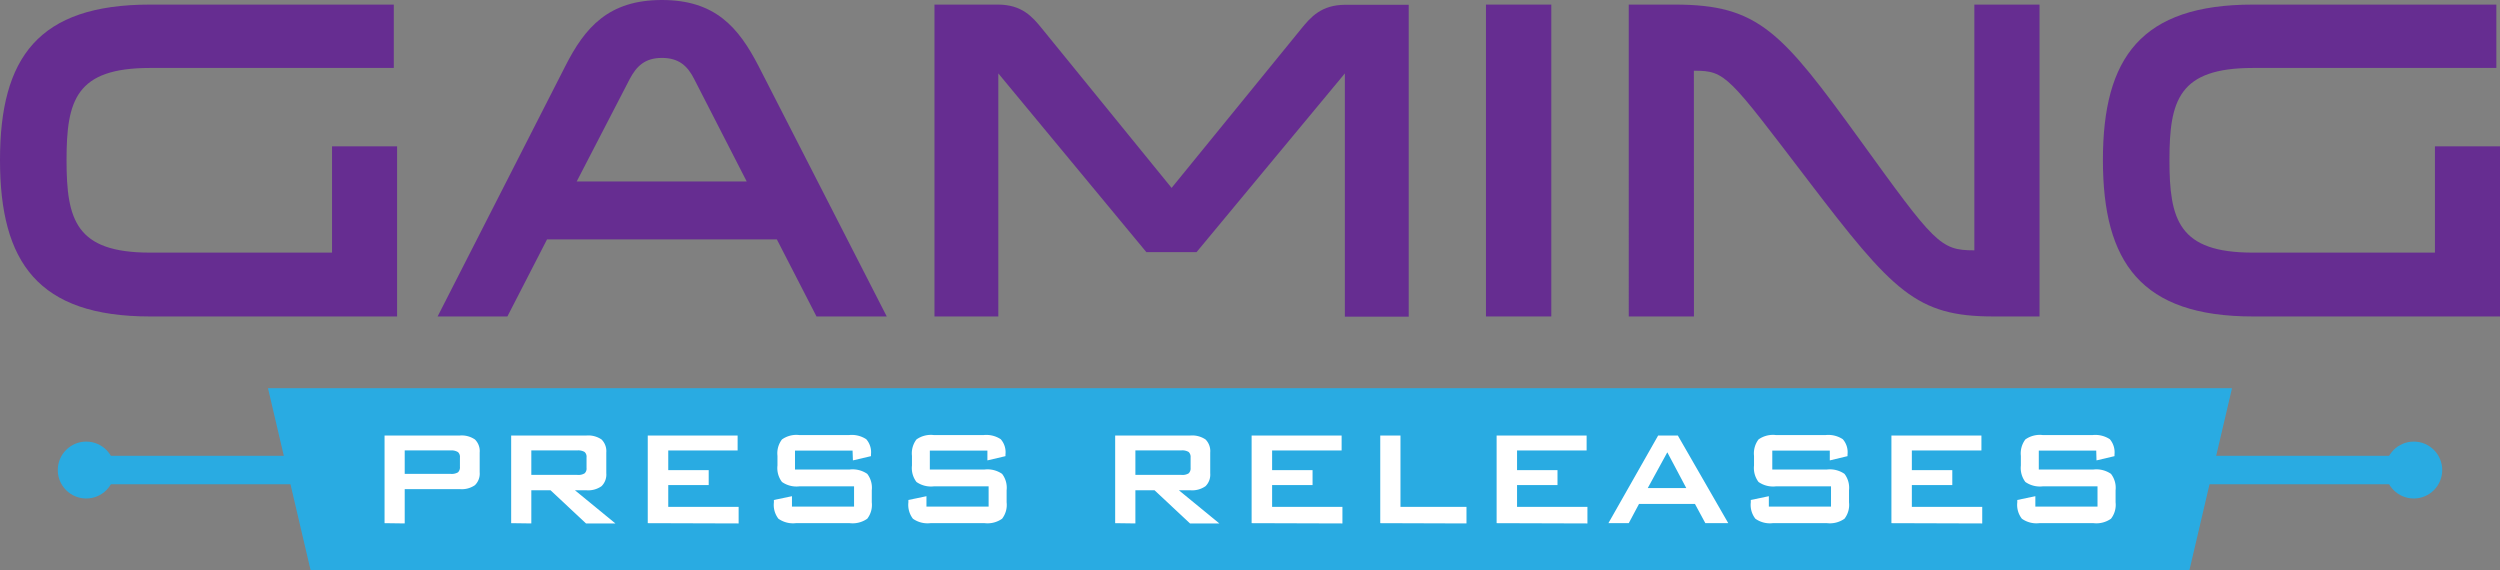
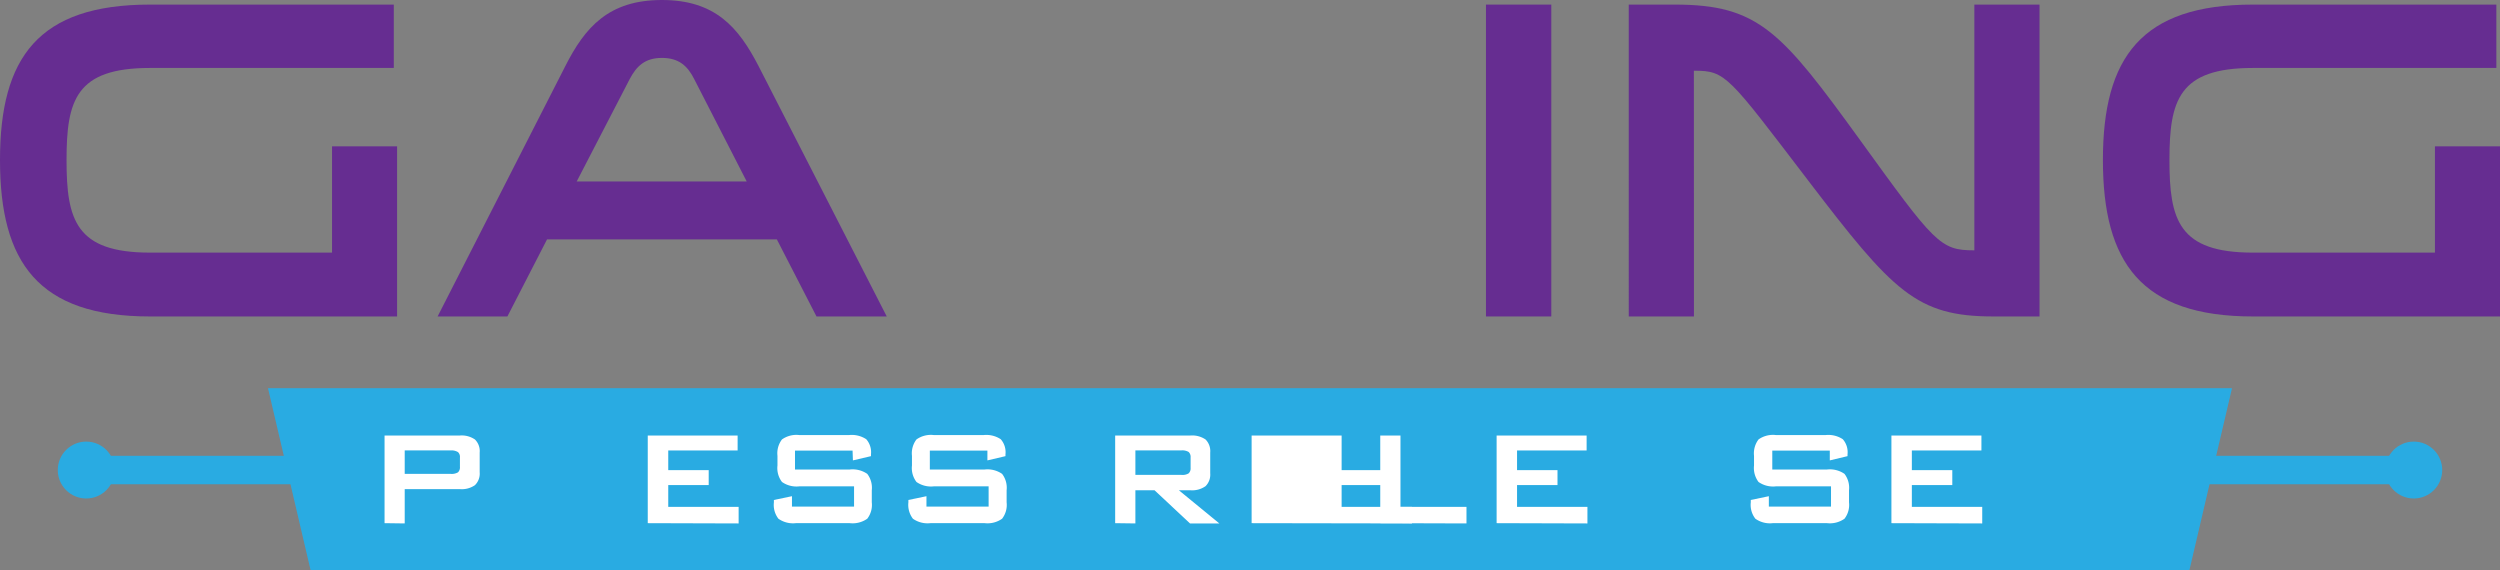
<svg xmlns="http://www.w3.org/2000/svg" id="Layer_1" data-name="Layer 1" viewBox="0 0 370.82 84.58" version="1.1" width="370.82" height="84.58">
  <rect x="0" y="0" width="370.82" height="84.58" fill="#808080" stroke="none" />
  <defs id="defs4">
    <style id="style2">.cls-1{fill:#29abe2;}.cls-2{fill:#662d91;}.cls-3{fill:#fff;}</style>
  </defs>
  <title id="title6">102</title>
  <rect class="cls-1" x="11.48" y="67.61" width="347.87" height="4.22" id="rect8" />
  <path class="cls-2" d="M 58.9,21.71 V 46.94 H 22.25 C 5.68,46.94 0,38.94 0,23.74 0,8.54 5.68,0.68 22.25,0.68 h 36.16 v 9.4 H 22.25 c -11,0 -12.38,4.8 -12.38,13.66 0,8.86 1.36,13.73 12.38,13.73 h 27 V 21.71 Z" id="path10" />
  <path class="cls-2" d="M 131.53,46.94 H 121.11 L 115.23,35.51 H 81.14 L 75.26,46.94 H 64.91 L 83.85,9.81 C 86.76,4.06 90.27,0 98.18,0 c 7.91,0 11.37,4.06 14.34,9.81 z M 102.99,11.77 c -1,-2 -2.3,-3.18 -4.81,-3.18 -2.51,0 -3.78,1.22 -4.8,3.18 l -7.84,15.15 h 25.22 z" id="path12" />
-   <path class="cls-2" d="m 148.08,10.89 v 36.05 h -9.47 V 0.68 h 9.4 c 3.59,0 5.14,1.83 6.56,3.58 l 19.21,23.61 19.21,-23.58 c 1.42,-1.75 3,-3.58 6.56,-3.58 h 9.4 v 46.26 h -9.47 V 10.89 l -22,26.51 h -7.44 z" id="path14" />
  <path class="cls-2" d="m 230.1,0.68 v 46.26 h -9.69 V 0.68 Z" id="path16" />
  <path class="cls-2" d="m 251.26,46.94 h -9.67 V 0.68 h 6.82 c 12.45,0 15.83,4 27.53,20.15 11,15.22 11.84,16.3 16.84,16.3 h 0.07 V 0.68 h 9.67 v 46.26 h -6.83 c -11.43,0 -14.88,-3.65 -27.53,-20.22 C 256.33,11.23 255.99,10.49 251.32,10.49 h -0.07 z" id="path18" />
  <path class="cls-2" d="m 370.82,21.71 v 25.23 h -36.65 c -16.57,0 -22.25,-8 -22.25,-23.2 0,-15.2 5.68,-23.06 22.25,-23.06 h 36.11 v 9.4 h -36.11 c -11,0 -12.38,4.8 -12.38,13.66 0,8.86 1.35,13.73 12.38,13.73 h 27 V 21.71 Z" id="path20" />
  <polygon class="cls-1" points="54.34,215.29 345.66,215.29 339.34,242.29 60.66,242.29 " id="polygon22" transform="translate(-14.59,-157.71)" />
  <path class="cls-3" d="m 57.04,77.6 v -13 H 68.2 a 3.47,3.47 0 0 1 2.25,0.59 2.42,2.42 0 0 1 0.7,1.94 v 2.91 a 2.39,2.39 0 0 1 -0.7,1.92 3.41,3.41 0 0 1 -2.25,0.59 h -8.17 v 5.09 z m 9.81,-10.79 h -6.82 v 3.48 h 6.82 a 1.83,1.83 0 0 0 1.08,-0.23 1,1 0 0 0 0.29,-0.81 v -1.39 a 0.94,0.94 0 0 0 -0.29,-0.8 1.83,1.83 0 0 0 -1.08,-0.25 z" id="path24" />
-   <path class="cls-3" d="m 75.82,77.6 v -13 h 11.16 a 3.48,3.48 0 0 1 2.25,0.59 2.45,2.45 0 0 1 0.7,1.94 v 3.06 a 2.42,2.42 0 0 1 -0.7,1.92 3.42,3.42 0 0 1 -2.25,0.61 h -1.7 l 6,4.92 h -4.36 l -5.26,-4.92 h -2.85 v 4.92 z m 9.81,-10.79 h -6.82 v 3.63 h 6.82 a 1.76,1.76 0 0 0 1.08,-0.23 0.94,0.94 0 0 0 0.29,-0.8 v -1.57 a 0.94,0.94 0 0 0 -0.29,-0.8 1.83,1.83 0 0 0 -1.08,-0.23 z" id="path26" />
  <path class="cls-3" d="m 96.08,77.6 v -13 h 13.33 v 2.22 H 99.12 v 2.91 h 6 v 2.22 h -6 v 3.23 h 10.44 v 2.46 z" id="path28" />
  <path class="cls-3" d="m 126.46,66.84 h -8.54 v 2.8 h 8.13 a 3.82,3.82 0 0 1 2.59,0.65 3.38,3.38 0 0 1 0.67,2.43 v 1.79 a 3.35,3.35 0 0 1 -0.67,2.43 3.76,3.76 0 0 1 -2.59,0.66 h -8 a 3.76,3.76 0 0 1 -2.59,-0.66 3.35,3.35 0 0 1 -0.67,-2.43 v -0.35 l 2.68,-0.56 v 1.54 h 9.21 v -3 h -8.13 a 3.74,3.74 0 0 1 -2.56,-0.65 3.39,3.39 0 0 1 -0.67,-2.44 v -1.44 a 3.38,3.38 0 0 1 0.67,-2.43 3.69,3.69 0 0 1 2.56,-0.65 h 7.41 a 3.89,3.89 0 0 1 2.53,0.62 2.92,2.92 0 0 1 0.7,2.24 v 0.27 l -2.68,0.63 z" id="path30" />
  <path class="cls-3" d="m 146.46,66.84 h -8.54 v 2.8 h 8.14 a 3.8,3.8 0 0 1 2.58,0.65 3.38,3.38 0 0 1 0.67,2.43 v 1.79 a 3.35,3.35 0 0 1 -0.67,2.43 3.74,3.74 0 0 1 -2.58,0.66 H 138 a 3.76,3.76 0 0 1 -2.59,-0.66 3.39,3.39 0 0 1 -0.67,-2.43 v -0.35 l 2.68,-0.56 v 1.54 h 9.22 v -3 h -8.14 a 3.74,3.74 0 0 1 -2.56,-0.65 3.39,3.39 0 0 1 -0.67,-2.44 v -1.44 a 3.38,3.38 0 0 1 0.67,-2.43 3.69,3.69 0 0 1 2.56,-0.65 h 7.41 a 3.89,3.89 0 0 1 2.53,0.62 2.92,2.92 0 0 1 0.7,2.24 v 0.27 l -2.68,0.63 z" id="path32" />
  <path class="cls-3" d="m 165.41,77.6 v -13 h 11.15 a 3.52,3.52 0 0 1 2.26,0.59 2.45,2.45 0 0 1 0.69,1.94 v 3.06 a 2.42,2.42 0 0 1 -0.69,1.92 3.45,3.45 0 0 1 -2.26,0.61 h -1.7 l 6,4.92 h -4.35 l -5.26,-4.92 h -2.84 v 4.92 z m 9.81,-10.79 h -6.81 v 3.63 h 6.82 a 1.76,1.76 0 0 0 1.08,-0.23 1,1 0 0 0 0.29,-0.8 v -1.57 a 1,1 0 0 0 -0.29,-0.8 1.83,1.83 0 0 0 -1.11,-0.23 z" id="path34" />
-   <path class="cls-3" d="m 185.65,77.6 v -13 H 199 v 2.22 h -10.31 v 2.91 h 6 v 2.22 h -6 v 3.23 h 10.43 v 2.46 z" id="path36" />
+   <path class="cls-3" d="m 185.65,77.6 v -13 H 199 v 2.22 v 2.91 h 6 v 2.22 h -6 v 3.23 h 10.43 v 2.46 z" id="path36" />
  <path class="cls-3" d="m 204.73,77.6 v -13 h 3 v 10.58 h 9.79 v 2.46 z" id="path38" />
  <path class="cls-3" d="m 221.99,77.6 v -13 h 13.35 v 2.22 h -10.32 v 2.91 h 6 v 2.22 h -6 v 3.23 h 10.44 v 2.46 z" id="path40" />
-   <path class="cls-3" d="m 238.57,77.6 7.38,-13 h 2.92 l 7.48,13 h -3.4 l -1.54,-2.85 h -8.3 l -1.52,2.85 z m 5.84,-5.21 h 5.71 l -2.81,-5.3 z" id="path42" />
  <path class="cls-3" d="m 271.41,66.84 h -8.53 v 2.8 h 8.13 a 3.8,3.8 0 0 1 2.58,0.65 3.38,3.38 0 0 1 0.67,2.43 v 1.79 a 3.35,3.35 0 0 1 -0.67,2.43 3.74,3.74 0 0 1 -2.58,0.66 h -8.06 a 3.72,3.72 0 0 1 -2.58,-0.66 3.34,3.34 0 0 1 -0.68,-2.43 v -0.35 l 2.68,-0.56 v 1.54 h 9.22 v -3 h -8.18 a 3.75,3.75 0 0 1 -2.57,-0.65 3.44,3.44 0 0 1 -0.67,-2.44 v -1.44 a 3.43,3.43 0 0 1 0.67,-2.43 3.7,3.7 0 0 1 2.57,-0.65 h 7.4 a 3.89,3.89 0 0 1 2.53,0.62 2.92,2.92 0 0 1 0.7,2.24 v 0.27 l -2.63,0.63 z" id="path44" />
  <path class="cls-3" d="m 280.55,77.6 v -13 h 13.35 v 2.22 h -10.32 v 2.91 h 6 v 2.22 h -6 v 3.23 h 10.44 v 2.46 z" id="path46" />
-   <path class="cls-3" d="m 310.93,66.84 h -8.52 v 2.8 h 8.13 a 3.8,3.8 0 0 1 2.58,0.65 3.38,3.38 0 0 1 0.68,2.43 v 1.79 a 3.34,3.34 0 0 1 -0.68,2.43 3.74,3.74 0 0 1 -2.58,0.66 h -8.06 a 3.72,3.72 0 0 1 -2.58,-0.66 3.34,3.34 0 0 1 -0.68,-2.43 v -0.35 l 2.68,-0.56 v 1.54 h 9.22 v -3 h -8.13 a 3.75,3.75 0 0 1 -2.57,-0.65 3.44,3.44 0 0 1 -0.67,-2.44 v -1.44 a 3.43,3.43 0 0 1 0.67,-2.43 3.7,3.7 0 0 1 2.57,-0.65 h 7.42 a 3.92,3.92 0 0 1 2.54,0.62 3,3 0 0 1 0.69,2.24 v 0.27 l -2.67,0.63 z" id="path48" />
  <circle class="cls-1" cx="12.79" cy="69.72" r="4.22" id="circle50" />
  <circle class="cls-1" cx="358.03" cy="69.72" r="4.22" id="circle52" />
</svg>